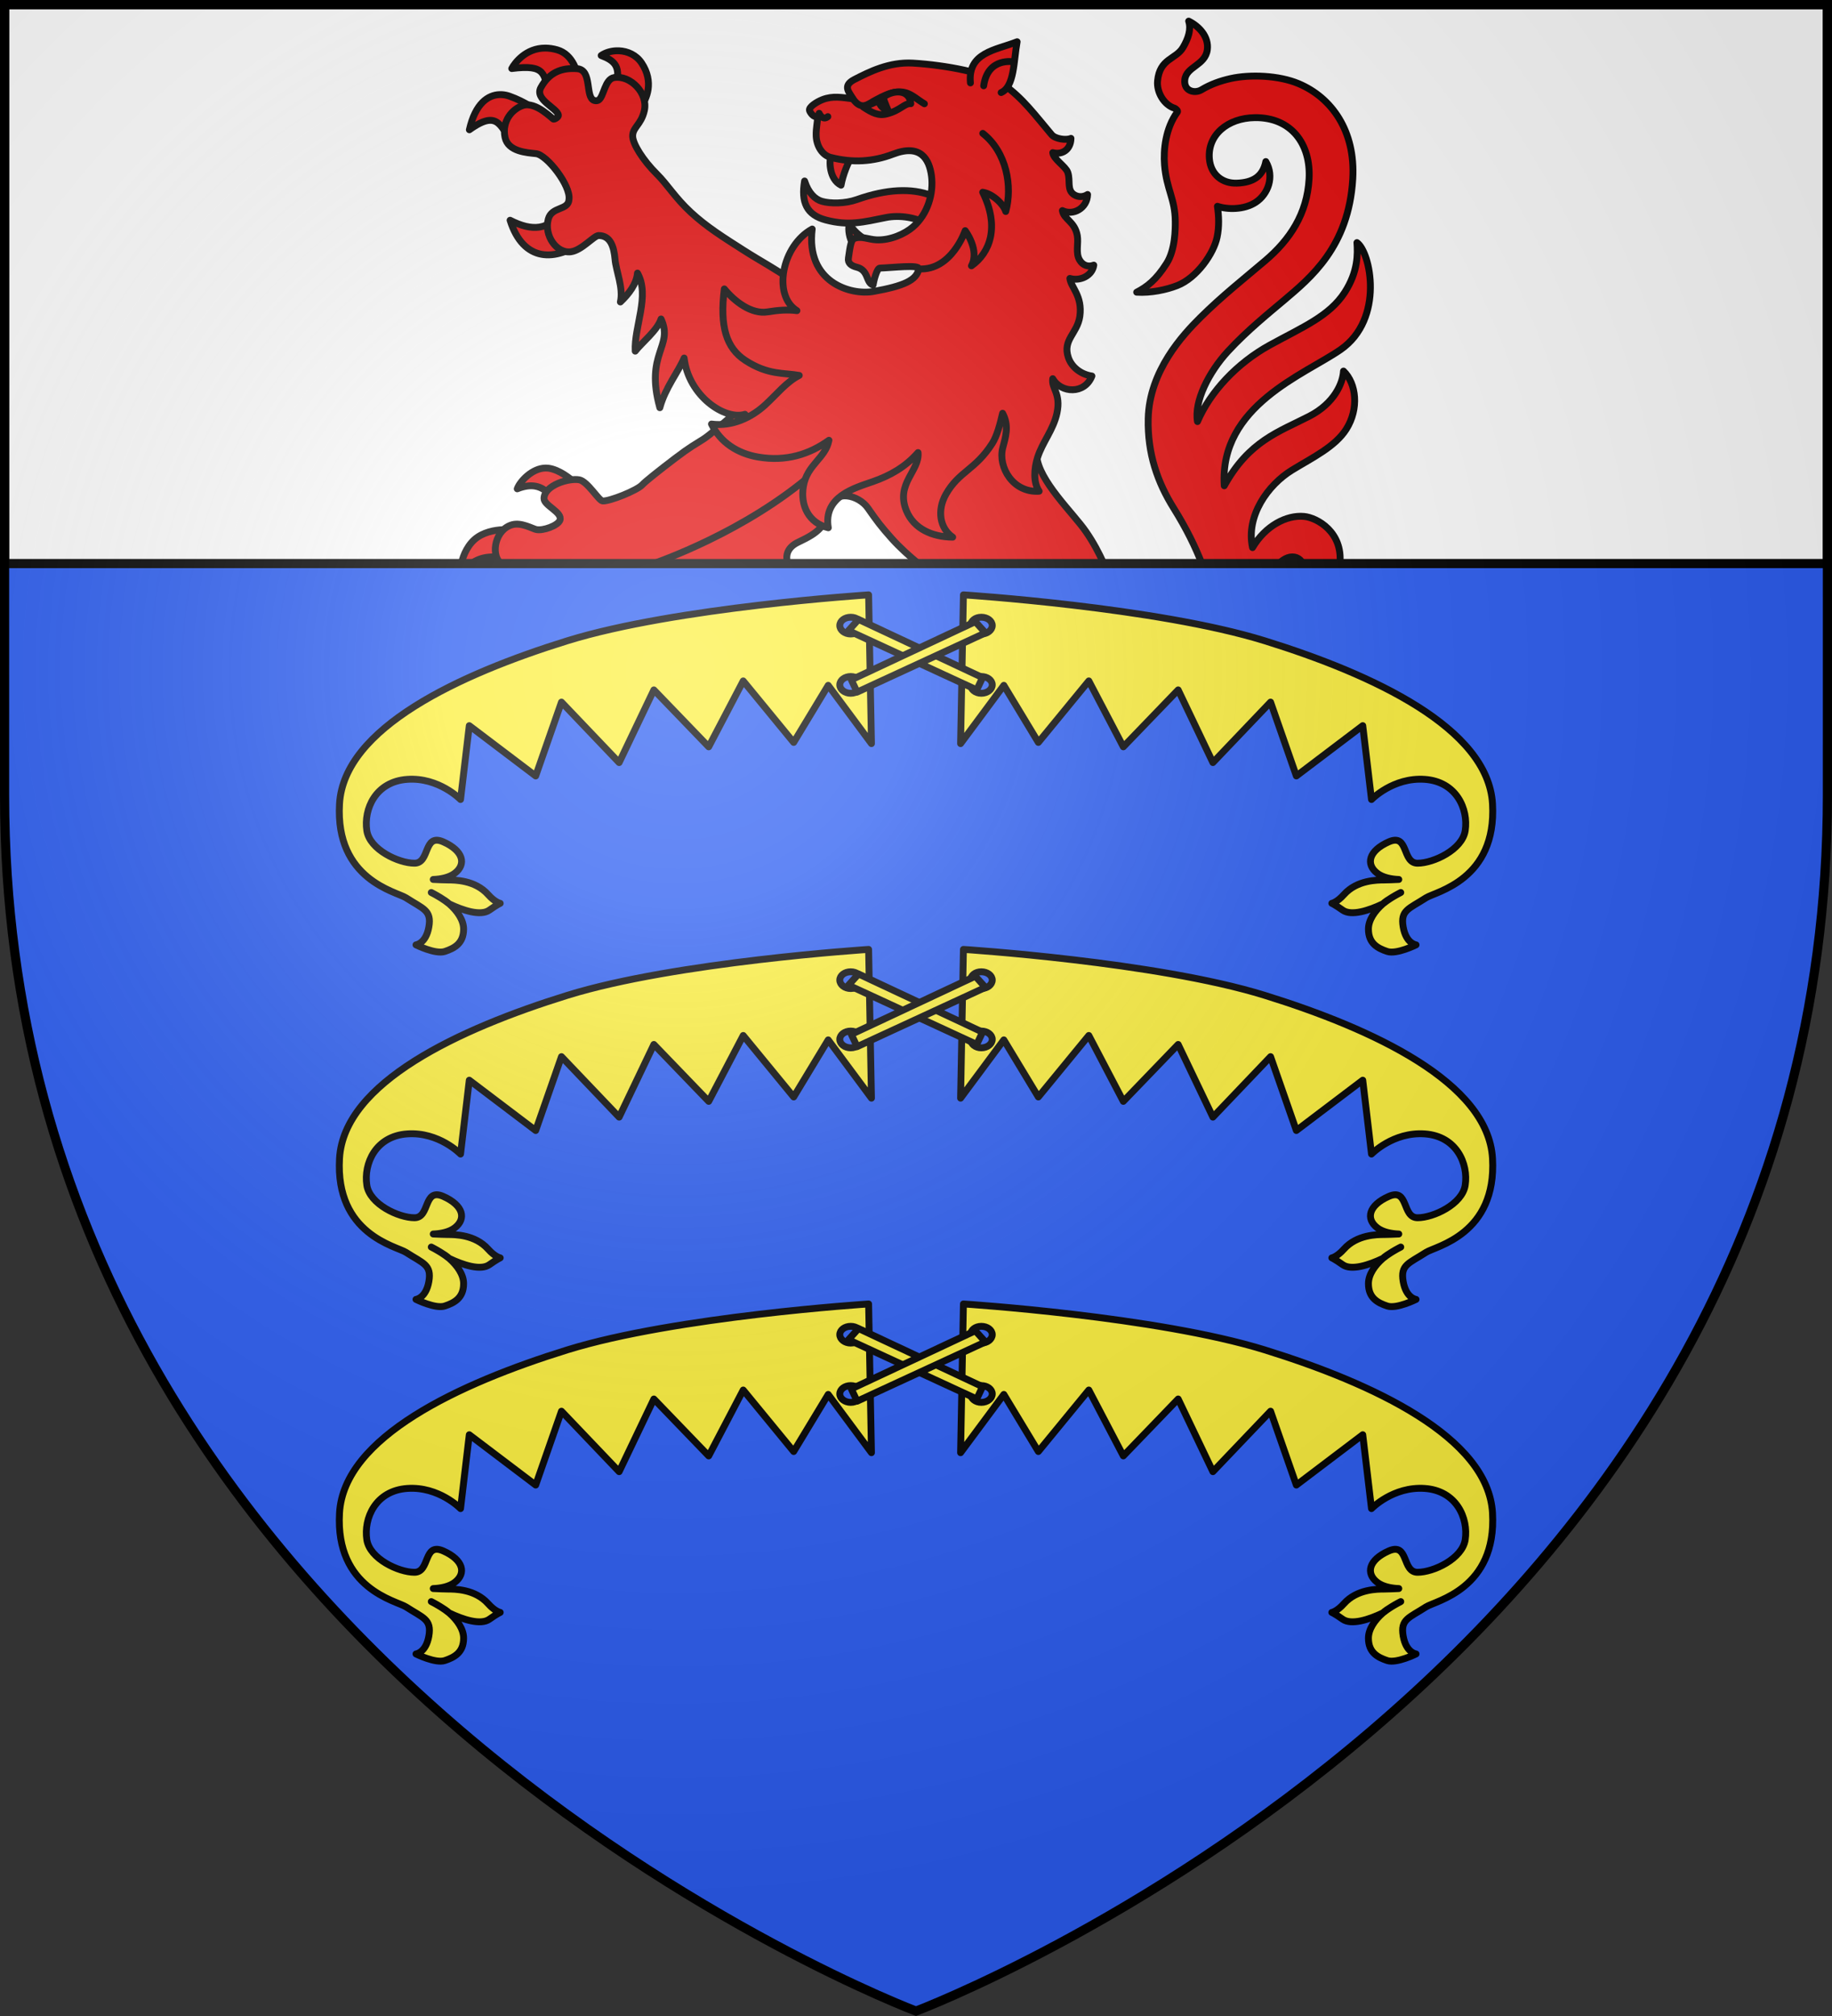
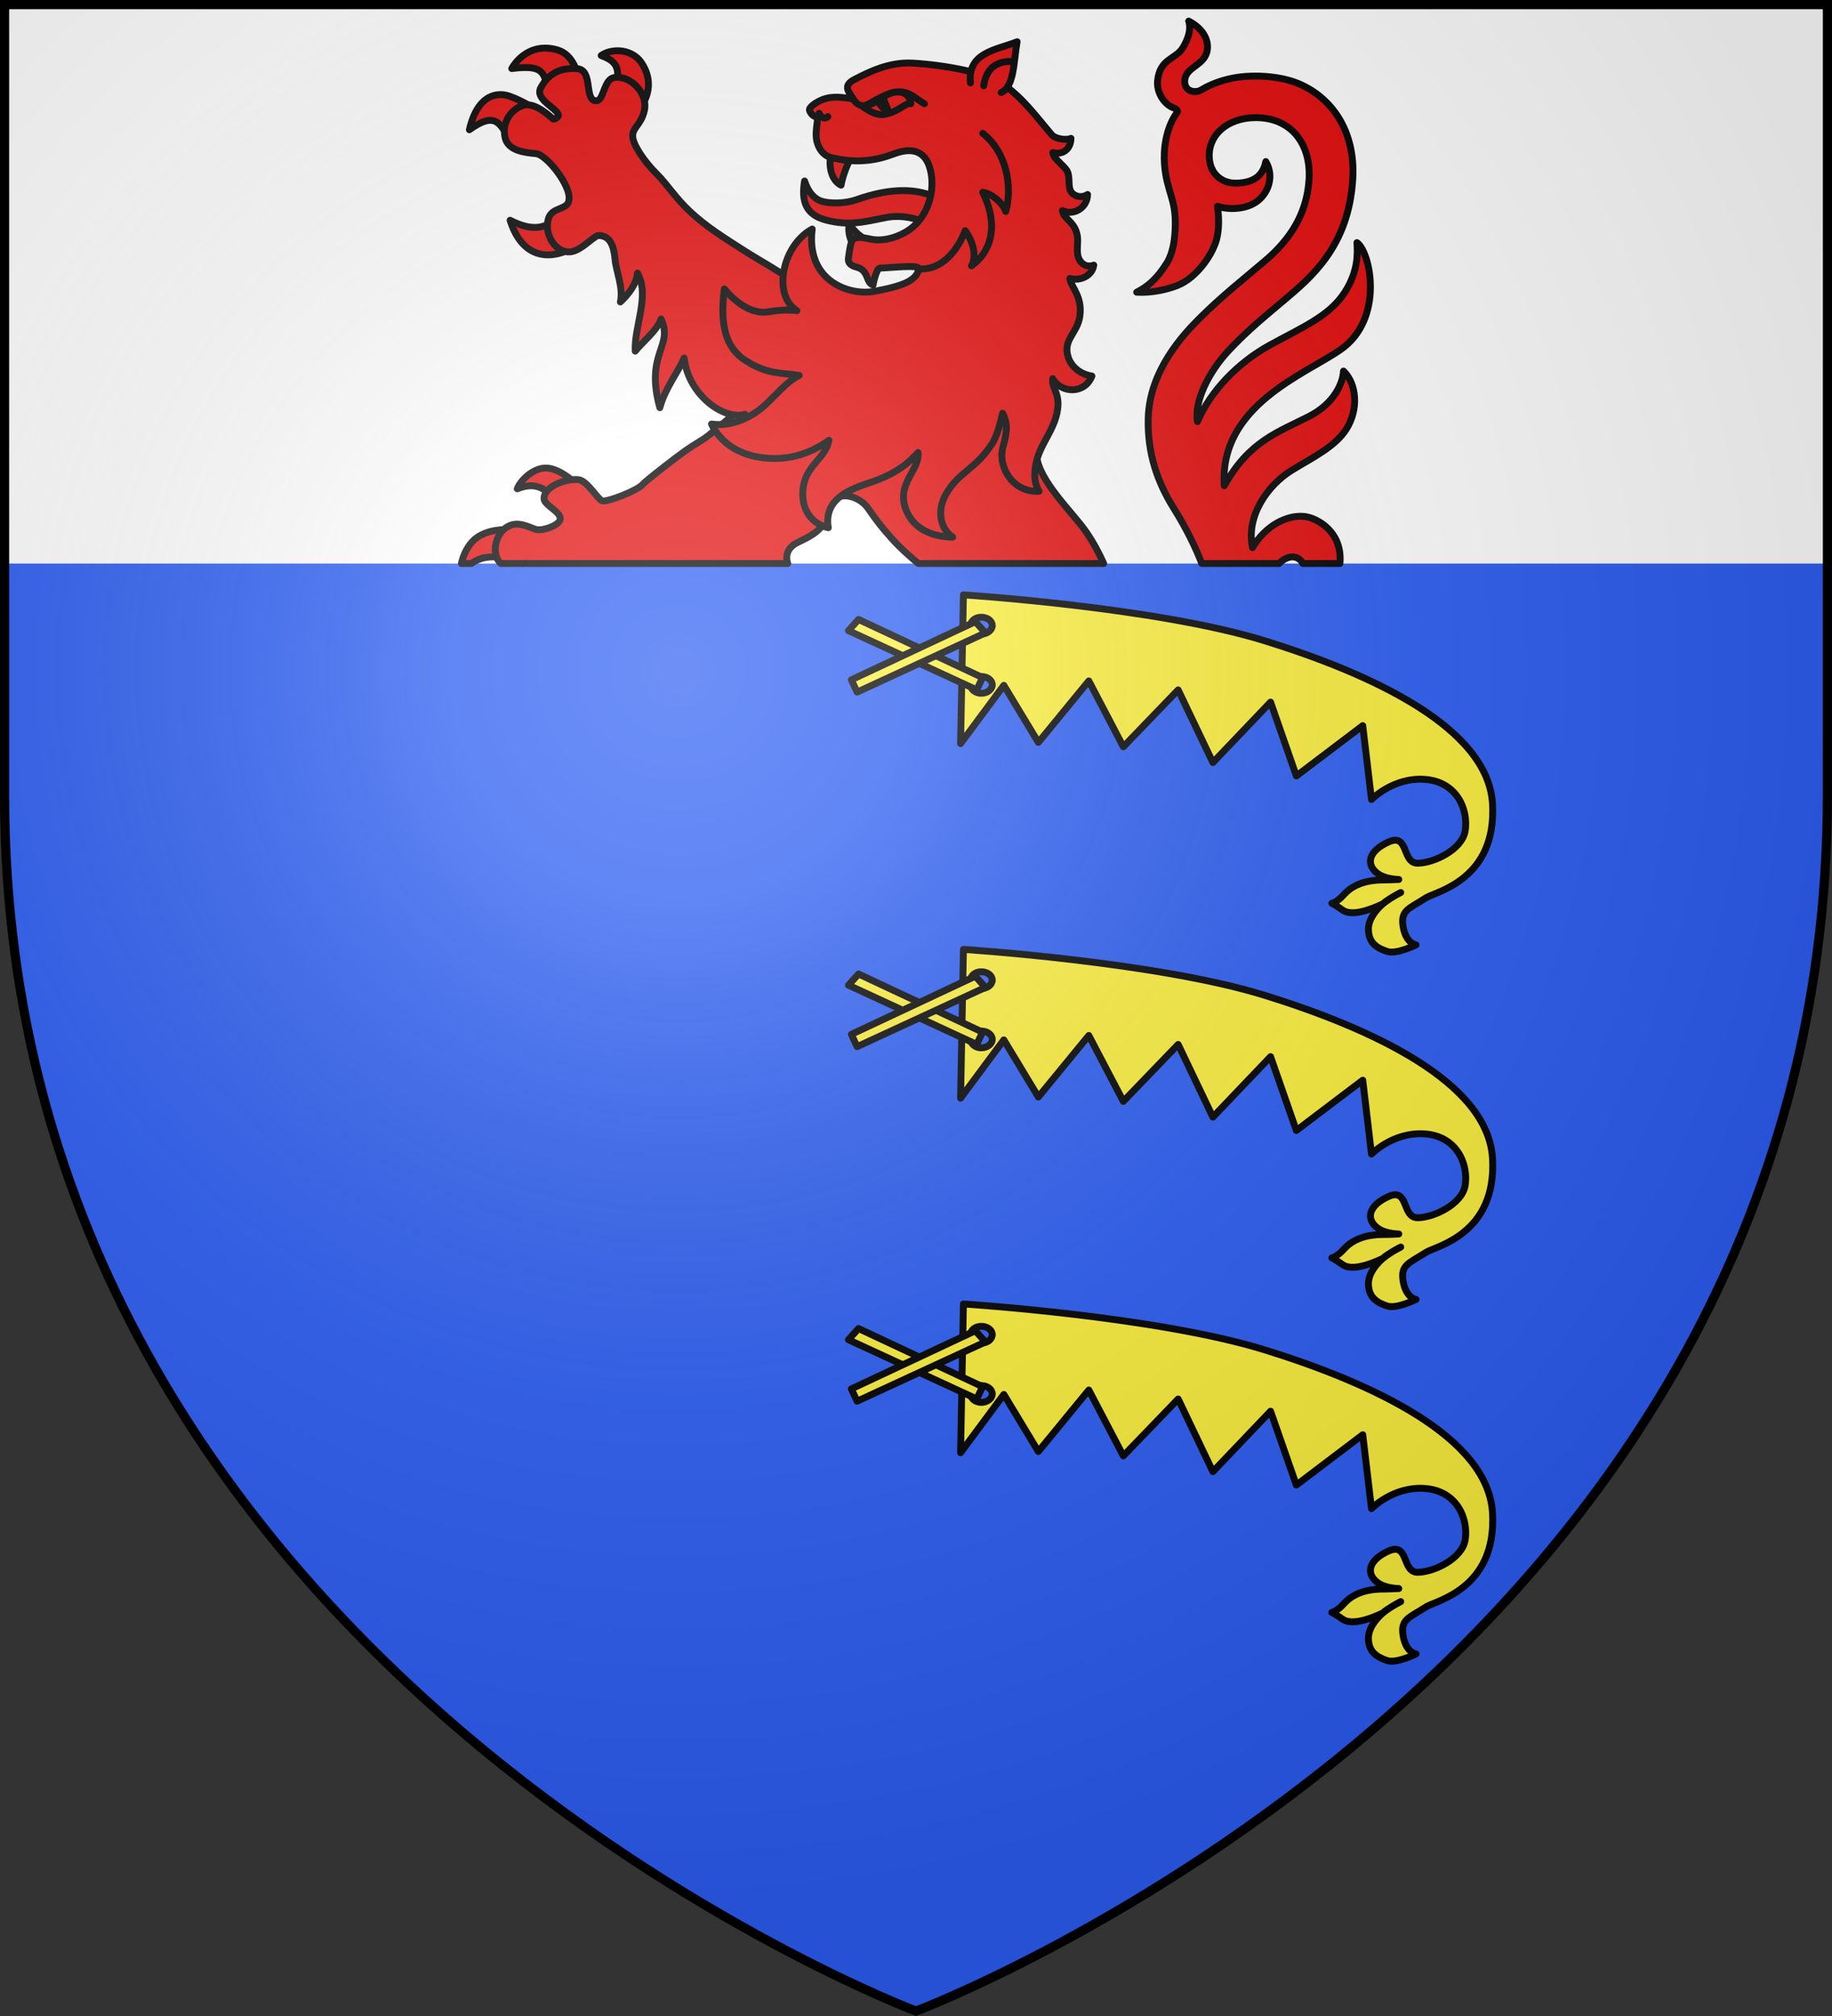
<svg xmlns="http://www.w3.org/2000/svg" xmlns:xlink="http://www.w3.org/1999/xlink" height="660" width="600">
  <rect width="100%" height="100%" fill="#333333" stroke="none" />
  <radialGradient id="a" cx="221.445" cy="226.331" gradientTransform="matrix(1.353 0 0 1.349 -77.629 -85.747)" gradientUnits="userSpaceOnUse" r="300">
    <stop offset="0" stop-color="#fff" stop-opacity=".314" />
    <stop offset=".19" stop-color="#fff" stop-opacity=".251" />
    <stop offset=".6" stop-color="#6b6b6b" stop-opacity=".125" />
    <stop offset="1" stop-opacity=".125" />
  </radialGradient>
  <g>
    <path d="m300 658.5s298.5-112.32 298.5-397.772v-259.228h-597v259.228c0 285.452 298.5 397.772 298.5 397.772z" fill="#2b5df2" fill-rule="evenodd" />
    <g id="b" fill="#fcef3c" stroke="#000" stroke-linecap="round" stroke-linejoin="round" stroke-width="2.129" transform="matrix(1.057 0 0 1.057 -17.058 -26.787)">
      <path d="m314.654 209.588s59.838 3.831 93.341 14.219c33.503 10.388 69.258 26.981 70.598 50.528s-17.666 27.187-20.577 29.068c-5.36 3.463-8.001 3.831-7.107 9.025.893 5.194 3.994 5.562 3.994 5.562s-6.038 3.017-8.935 2.046c-2.86-.958-5.821-2.424-5.821-6.926-0-2.813 1.937-5.596 4.467-7.818-4.251 2.044-9.763 3.854-12.454 1.941-2.418-1.718-3.359-2.105-3.359-2.105s1.559-.251 3.766-2.722c4.02-4.501 10.289-4.512 12.522-4.512.983 0 2.803-.082 4.467-.157-2.233-.087-4.914-.556-6.701-1.941-3.574-2.77-2.666-6.937 3.587-9.707s4.021 6.611 8.935 6.611c4.914 0 13.852-4.187 14.756-10.074 1.023-6.668-2.695-15.206-12.522-15.898s-16.516 6.244-16.516 6.244l-2.708-22.876-20.577 15.583-7.987-22.876-17.869 18.731-10.762-22.509-16.99 17.63-10.695-20.41-15.636 19.046-10.695-17.682-13.402 18.049zm5.55 6.926c-1.849 0-3.317 1.137-3.317 2.571 0 1.434 1.467 2.623 3.317 2.623s3.384-1.19 3.384-2.623-1.535-2.571-3.384-2.571zm0 18.364c-1.849 0-3.317 1.137-3.317 2.571s1.467 2.623 3.317 2.623 3.384-1.19 3.384-2.623c0-1.434-1.535-2.571-3.384-2.571zm129.96 66.898s-.343.193-.623.323c-1.556.815-3.381 1.936-4.928 3.193 1.267-1.212 4.582-3.037 5.55-3.515z" style="fill:#fcef3c;fill-rule:evenodd;stroke:#000;stroke-width:2.129;stroke-linecap:round;stroke-linejoin:round" />
-       <path d="m285.278 209.588s-59.838 3.831-93.341 14.219c-33.503 10.388-69.258 26.981-70.598 50.528s17.666 27.187 20.577 29.068c5.36 3.463 8.001 3.831 7.107 9.025-.893 5.194-3.994 5.562-3.994 5.562s6.038 3.017 8.935 2.046c2.86-.958 5.821-2.424 5.821-6.926 0-2.813-1.937-5.596-4.467-7.818 4.251 2.044 9.763 3.854 12.454 1.941 2.418-1.718 3.359-2.105 3.359-2.105s-1.559-.251-3.766-2.722c-4.02-4.501-10.289-4.512-12.522-4.512-.983 0-2.803-.082-4.467-.157 2.233-.087 4.914-.556 6.701-1.941 3.574-2.77 2.666-6.937-3.587-9.707s-4.021 6.611-8.935 6.611c-4.914 0-13.852-4.187-14.756-10.074-1.023-6.668 2.695-15.206 12.522-15.898s16.516 6.244 16.516 6.244l2.708-22.876 20.577 15.583 7.987-22.876 17.869 18.731 10.762-22.509 16.99 17.63 10.695-20.41 15.636 19.046 10.695-17.682 13.402 18.049zm-5.55 6.926c1.849 0 3.317 1.137 3.317 2.571 0 1.434-1.467 2.623-3.317 2.623s-3.384-1.19-3.384-2.623 1.535-2.571 3.384-2.571zm0 18.364c1.849 0 3.317 1.137 3.317 2.571s-1.467 2.623-3.317 2.623-3.384-1.19-3.384-2.623c0-1.434 1.535-2.571 3.384-2.571zm-129.96 66.898s.343.193.623.323c1.556.815 3.381 1.936 4.928 3.193-1.267-1.212-4.582-3.037-5.55-3.515z" style="fill:#fcef3c;fill-rule:evenodd;stroke:#000;stroke-width:2.129;stroke-linecap:round;stroke-linejoin:round" />
      <path d="m279.031 220.665 39.756 18.352 1.787-3.809-38.416-18.006z" style="fill:#fcef3c;fill-rule:evenodd;stroke:#000;stroke-width:2.129;stroke-linecap:round;stroke-linejoin:round" />
      <path d="m321.468 221.358-39.756 18.352-1.787-3.809 38.416-18.006z" style="fill:#fcef3c;fill-rule:evenodd;stroke:#000;stroke-width:2.129;stroke-linecap:round;stroke-linejoin:round" />
    </g>
    <use height="100%" stroke-width=".948" transform="translate(0 116.072)" width="100%" xlink:href="#b" />
    <use height="100%" stroke-width=".948" transform="translate(0 232.143)" width="100%" xlink:href="#b" />
    <path d="m1.5 1.5v183h597v-183z" fill="#fff" fill-rule="evenodd" />
    <g stroke="#000">
      <g fill="#e20909" stroke-linecap="round" stroke-linejoin="round" stroke-width="2.247" transform="matrix(1.001 0 0 1.001 -.51 -.207)">
        <g fill-rule="evenodd" stroke-width="2.247">
          <path d="m178.951 15.934c-6.436-.039-10.045 4.895-11.006 6.691 11.474-1.447 10.396 1.89 12.33 8.746l10.021-3.91c-.809-3.598-2.239-9.442-7.482-10.953-1.388-.4-2.671-.567-3.863-.574zm23.295.877c-1.877.058-3.681.61-5.039 1.551 4.44 1.712 6.863 3.677 4.438 11.035l8.346 5.861c2.181-2.509 4.551-8.313.441-14.457-1.759-2.63-4.601-3.86-7.379-3.984-.27-.012-.538-.014-.807-.006zm-38.266 14.34c-3.683.119-7.909 2.739-9.902 11.504 10.188-7.304 10.046-.02 14.932 4.971l7.047-11.346s-3.772-2.82-8.855-4.619c-.756-.268-1.607-.451-2.492-.5-.24-.013-.483-.018-.729-.01zm20.566 37.799c-4.356 6.672-9.952 6.964-17.146 3.291 4.308 13.705 14.845 13.829 24.58 6.467zm-5.529 84.336c-4.347.04-8.349 4.272-9.277 6.793 4.695-1.865 7.909-.998 10.633 1.857l6.965-4.9s-3.709-3.243-7.445-3.709c-.292-.036-.585-.044-.875-.041zm-13.072 20.129c-2.365.013-6.084.41-9.109 2.42-3.136 2.083-4.755 5.892-5.373 8.666h3.266c3.339-2.302 6.939-2.75 13.361-1.4l.199-9.566s-.925-.125-2.344-.117z" />
          <path d="m389.424 7.115c.855 2.603-.071 5.622-1.863 8.635-2.336 3.926-7.628 3.508-8.316 10.938-.341 3.716 2.136 7.905 5.65 8.945.417.255 1.115.817.818 1.225-3.879 5.326-4.58 12.372-4.188 17.258.656 8.16 3.477 11.035 3.514 18.592.011 2.355.008 9.148-2.824 13.625-3.491 5.519-6.48 7.705-9.807 9.443 4.693.295 9.711-.795 13.223-2.158 6.491-2.52 12-10.543 13.096-15.863.729-3.542.565-6.854.1-10.08 3.178 1.075 8.711 1.228 12.582-1.338 3.975-2.635 6.175-8.327 3.252-13.291-1.01 5.031-4.37 6.856-9.414 7.057-4.8.191-8.636-2.809-9.055-8.025-.618-7.688 5.915-13.29 14.895-13.396 11.896-.141 18.358 8.598 17.727 20.035-.633 11.464-6.306 19.903-14.328 26.727-6.892 5.862-14.146 11.556-21.318 18.68-5.594 5.556-16.615 17.336-16.984 32.953-.274 11.573 3.09 20.93 8.354 29.361 4.228 6.773 7.059 12.63 9.178 18.064h25.27c.808-.831 1.737-1.486 2.84-1.889 2.069-.755 4.041.074 4.941 1.889h12.139c.984-10.331-7.491-14.991-11.719-15.395-5.711-.545-12.671 3.054-16.877 10.193-2.222-10.398 5.047-20.511 12.93-25.348 6.605-4.053 14.106-7.601 17.781-13.439 4.144-6.583 3.31-14.865-.941-18.945-.217 3.937-2.973 10.549-11.225 14.783-10.017 5.139-19.7 8.09-27.789 22.736-1.697-26.204 26.387-36.419 38.055-44.531 14.481-10.069 9.751-32.009 5.355-35.004.254 3.674.407 9.425-3.969 16.229-5.061 7.869-13.91 11.438-24.588 17.316-10.619 5.846-19.434 15.185-23.615 24.986-1.153-6.615 3.744-16.196 9.91-22.906 6.387-6.95 14.014-13.042 18.354-16.723 8.642-7.331 21.234-17.479 22.541-39.73.922-15.649-6.861-26.606-17.771-31.18-6.399-2.682-15.779-3.084-22.238-1.635-3.241.727-6.47 1.846-9.504 3.67-2.136 1.284-5.822.494-5.451-3.236.437-4.396 6.709-4.72 7.377-9.871.551-4.249-2.678-7.665-6.094-9.355z" />
          <path d="m301.516 94.189c-9.626-.022-19.603 2.165-26.16 9.424-7.148 7.912-14.842 7.381-21.059 17.947-6.217 10.566-6.358 7.203-11.742 12.244s-10.259 8.955-11.801 9.955c-3.084 2-4.172 2.399-9.361 6.344-5.19 3.945-9.824 7.632-10.689 8.6-1.73 1.936-10.991 5.576-13.055 5.34-1.273-.146-4.898-6.406-7.617-6.912-3.408-.635-11.435 1.77-11.529 6.104-.051 2.321 6.186 4.526 5.199 7.129-.671 1.772-5.584 3.525-7.764 3.023-1.246-.287-4.84-2.377-7.791-1.584-5.514 1.481-7.196 9.448-3.928 12.553.059.056.137.097.207.145h7.525c.495-.042.917-.057 1.172 0h85.131c-.874-2.692-.077-5.324 3.447-6.986 6.902-3.255 8.661-5.13 10.246-11.246 1.585-6.116 9.522-4.202 12.533.117 3.012 4.32 4.218 5.917 7.713 9.852 2.643 2.977 5.909 5.889 8.775 8.264h60.654c-1.543-3.427-3.368-6.888-5.793-10.406-4.239-6.149-15.534-16.658-16.141-24.889-.793-10.668-.995-22.055-.336-27.604 1.806-15.204 2.442-18.094-11.949-22.988-4.52-1.537-14.979-4.399-25.889-4.424z" />
        </g>
        <g stroke-width="3.659" transform="matrix(.614 0 0 .614 150.226 -5.272)">
          <g fill-rule="evenodd">
            <path d="m83.904 147.11c.545 6.226 4.571 15.216 2.84 22.668 4.486-4.242 8.604-9.602 9.114-15.384 6.781 11.934-1.857 28.584-1.2 41.575 3.468-4.504 11.874-11.138 13.766-17.134 6.82 14.757-8.732 18.097-.653 47.27 2.811-10.534 9.948-19.245 12.951-26.467 2.303 20.051 21.566 33.29 32.421 29.968 24.891 32.457 54.864 19.82 53.416-15.485 0 0-23.528-52.048-29.612-56.539-6.607-4.876-15.012-9.279-24.598-15.397-10.819-6.906-19.698-12.45-28.088-20.212-8.39-7.761-12.429-14.725-17.924-20.175-7.736-7.672-12.874-16.193-13.039-20.149-.201-4.841 4.487-6.139 6.226-13.826 2.069-9.148-7.332-18.958-16.076-17.598-4.985.775-5.52 10.051-8.211 11.918-.634.44-1.394.592-2.369.307-5.112-1.495-.905-16.352-9.165-16.94-8.259-.588-14.843 1.925-19.307 10.025-3.589 6.512 8.849 10.954 9.318 14.779.105.857-1.698 2.101-2.571 2.079-.576-.014-9.467-9.6-16.424-7.281-5.421 1.807-11.3 8.162-9.447 16.976 1.603 7.621 11.693 8.165 16.537 8.683 5.744.614 18.587 17.011 17.551 24.398-.317 5.955-9.166 3.611-11.028 10.439-2.387 8.756 4.462 18.568 12.168 17.402 5.765-.872 11.956-8.378 14.578-8.624 6.356-.035 8.221 5.81 8.825 12.723z" />
-             <path d="m105.49 308.723c15.001-5.443 63.726-24.994 96.655-59.894" />
            <path d="m273.659 136.906c-8.249-2.071-16.208-4.053-22.755-8.231-6.099-3.892-15.297-5.364-22.744-3.856-11.981 2.426-19.722 4.497-31.895 1.303-10.251-2.689-13.308-9.415-11.365-20.786 2.137 6.623 5.754 9.822 9.211 10.819 4.447 1.283 12.386 1.295 18.593-.909 32.133-11.411 53.155-1.798 60.956 21.66z" />
            <path d="m199.118 91.339c-1.319 3.183-1.099 13.084 5.221 16.229 1.002-5.621 3.734-12.133 5.763-15.455zm9.597 36.752c-.803 3.456.182 7.853 1.768 10.547l7.609-1.748c-3.877-2.126-7.325-5.276-9.377-8.8z" />
-             <path d="m309.888 270.586c-3.195-4.781-2.704-11.997-.842-17.946 2.539-8.113 8.446-14.733 10.357-23.736 2.225-10.532-3.086-13.077-2.256-18.269 4.392 7.821 17.058 8.419 20.869-1.415-5.635-.797-10.727-4.54-12.543-9.817-3.271-9.504 4.798-12.79 6.102-21.995 1.54-10.86-4.896-15.591-5.307-20.189 5.399 1.648 11.955-1.382 12.738-7.059-2.867 1.063-5.806.324-7.614-2.834-2.168-3.787-.432-8.771-1.161-12.888-1.353-7.644-7.194-8.582-7.943-13.342 5.693 2.881 13.276-1.263 13.414-8.57-2.11 1.37-4.846 1.553-7.119.137-4.088-2.547-1.908-7.433-3.433-11.91-1.104-3.242-7.634-6.981-7.999-10.522 4.921 1.34 9.611-1.548 9.698-7.598-2.565 1.141-8.37.312-10.289-1.958-8.983-10.628-15.305-19.424-25.894-26.902-8.585-6.063-30.78-10.193-47.979-11.226-12.676-.761-23.442 4.718-31.219 8.704-6.778 3.474-2.547 6.991-.786 10.309-5.794-.714-10.742-1.708-16.223.424-3.162 1.23-7.285 3.912-6.951 5.69.193 1.028 2.444 4.37 4.366 3.148-.125 3.987-.918 6.251-.799 10.388.156 5.44 3.268 10.422 7.696 11.551 11.742 2.993 22.517 2.378 33.334-1.751 14.645-5.591 19.257 2.699 20.425 11.641 1.178 9.015-1.788 20.184-9.897 27.171-4.21 3.627-11.934 7.207-19.445 6.872-4.216-.188-8.286-2.287-11.981-.666-1.884.826-2.373 7.028-2.941 10.423-.443 2.65 1.594 4.105 4.408 4.789 6.524 1.586 4.833 8.396 8.725 9.481.26-1.781 1.989-8.936 3.591-8.982 6.44-.185 21.241-2.017 20.784.417-1.153 6.123-8.153 9.123-24.063 12.002-12.343 2.233-36.221-4.953-32.748-33.229-16.139 8.808-21.259 35.321-8.136 43.481-4.721-.644-9.944-.287-15.663.65-8.497 1.393-17.55-5.503-23.03-12.237-2.527 20.13 1.093 31.523 11.259 38.128 12.081 7.849 20.478 6.464 28.672 7.942-6.892 3.505-11.849 9.941-18.159 15.72-7.09 6.494-17.348 11.688-28.613 10.185 4.713 9.714 13.796 15.68 24.862 17.576 14.931 2.561 27.364-1.491 37.73-8.935-1.775 9.568-11.658 12.92-13.611 24.486-1.745 10.335 2.894 19.644 13.274 22.128-2.801-16.579 13.842-21.138 23.674-24.564 9.304-3.242 17.413-7.829 24.145-15.507.958 9.798-12.12 16.559-6.214 30.972 3.971 9.692 13.87 14.009 24.677 14.1-6.886-4.72-8.445-14.35-3.589-22.882 6.973-12.252 15.568-12.828 24.676-27.061 2.416-3.776 4.132-10.055 5.513-16.062 3.702 6.857 1.437 13.039.06 18.482-2.587 10.226 5.497 23.981 19.396 23.059z" />
+             <path d="m309.888 270.586c-3.195-4.781-2.704-11.997-.842-17.946 2.539-8.113 8.446-14.733 10.357-23.736 2.225-10.532-3.086-13.077-2.256-18.269 4.392 7.821 17.058 8.419 20.869-1.415-5.635-.797-10.727-4.54-12.543-9.817-3.271-9.504 4.798-12.79 6.102-21.995 1.54-10.86-4.896-15.591-5.307-20.189 5.399 1.648 11.955-1.382 12.738-7.059-2.867 1.063-5.806.324-7.614-2.834-2.168-3.787-.432-8.771-1.161-12.888-1.353-7.644-7.194-8.582-7.943-13.342 5.693 2.881 13.276-1.263 13.414-8.57-2.11 1.37-4.846 1.553-7.119.137-4.088-2.547-1.908-7.433-3.433-11.91-1.104-3.242-7.634-6.981-7.999-10.522 4.921 1.34 9.611-1.548 9.698-7.598-2.565 1.141-8.37.312-10.289-1.958-8.983-10.628-15.305-19.424-25.894-26.902-8.585-6.063-30.78-10.193-47.979-11.226-12.676-.761-23.442 4.718-31.219 8.704-6.778 3.474-2.547 6.991-.786 10.309-5.794-.714-10.742-1.708-16.223.424-3.162 1.23-7.285 3.912-6.951 5.69.193 1.028 2.444 4.37 4.366 3.148-.125 3.987-.918 6.251-.799 10.388.156 5.44 3.268 10.422 7.696 11.551 11.742 2.993 22.517 2.378 33.334-1.751 14.645-5.591 19.257 2.699 20.425 11.641 1.178 9.015-1.788 20.184-9.897 27.171-4.21 3.627-11.934 7.207-19.445 6.872-4.216-.188-8.286-2.287-11.981-.666-1.884.826-2.373 7.028-2.941 10.423-.443 2.65 1.594 4.105 4.408 4.789 6.524 1.586 4.833 8.396 8.725 9.481.26-1.781 1.989-8.936 3.591-8.982 6.44-.185 21.241-2.017 20.784.417-1.153 6.123-8.153 9.123-24.063 12.002-12.343 2.233-36.221-4.953-32.748-33.229-16.139 8.808-21.259 35.321-8.136 43.481-4.721-.644-9.944-.287-15.663.65-8.497 1.393-17.55-5.503-23.03-12.237-2.527 20.13 1.093 31.523 11.259 38.128 12.081 7.849 20.478 6.464 28.672 7.942-6.892 3.505-11.849 9.941-18.159 15.72-7.09 6.494-17.348 11.688-28.613 10.185 4.713 9.714 13.796 15.68 24.862 17.576 14.931 2.561 27.364-1.491 37.73-8.935-1.775 9.568-11.658 12.92-13.611 24.486-1.745 10.335 2.894 19.644 13.274 22.128-2.801-16.579 13.842-21.138 23.674-24.564 9.304-3.242 17.413-7.829 24.145-15.507.958 9.798-12.12 16.559-6.214 30.972 3.971 9.692 13.87 14.009 24.677 14.1-6.886-4.72-8.445-14.35-3.589-22.882 6.973-12.252 15.568-12.828 24.676-27.061 2.416-3.776 4.132-10.055 5.513-16.062 3.702 6.857 1.437 13.039.06 18.482-2.587 10.226 5.497 23.981 19.396 23.059" />
            <path d="m273.277 53.096c-1.556-16.248 13.462-17.456 24.882-21.93-1.873 10.356-1.414 23.937-8.518 27.062" />
          </g>
          <path d="m296.413 41.892s-13.887-2.797-16.072 12.74m-87.681 14.65s1.762 4.164 4.645 1.762m13.378-9.486c4.781 6.826 8.264 2.473 12.492.439 14.905-8.341 18.086-2.264 25.577 2.212m-2.976 87.943c17.466 1.107 24.708-20.371 24.708-20.371s7.902 10.325 3.334 18.744c9.804-6.889 15.188-20.654 5.99-39.2 5.701.871 11.352 6.841 12.287 10.266 3.709-13.373.462-31.657-12.236-41.621" />
          <path d="m216.209 65.947c4.662 3.096 8.183 4.851 12.575 3.622 7.138-1.768 9.44-5.798 12.725-5.415-.708-7.915-9.45-7.32-14.411-3.621-.59.353.952 4.009 2.259 7.084-1.181-.062-4.63-1.757-4.931-5.304-1.906 1.338-4.672 2.22-8.216 3.633z" fill-rule="evenodd" />
        </g>
      </g>
-       <path d="m1.5 1.5v183h597v-183z" fill="none" stroke-width="3" />
    </g>
  </g>
  <path d="m300 658.5s298.5-112.32 298.5-397.772v-259.228h-597v259.228c0 285.452 298.5 397.772 298.5 397.772z" fill="url(#a)" fill-rule="evenodd" />
  <path d="m300 658.397s-298.5-112.418-298.5-398.119v-258.778h597v258.778c0 285.701-298.5 398.119-298.5 398.119z" fill="none" stroke="#000" stroke-width="3" />
</svg>